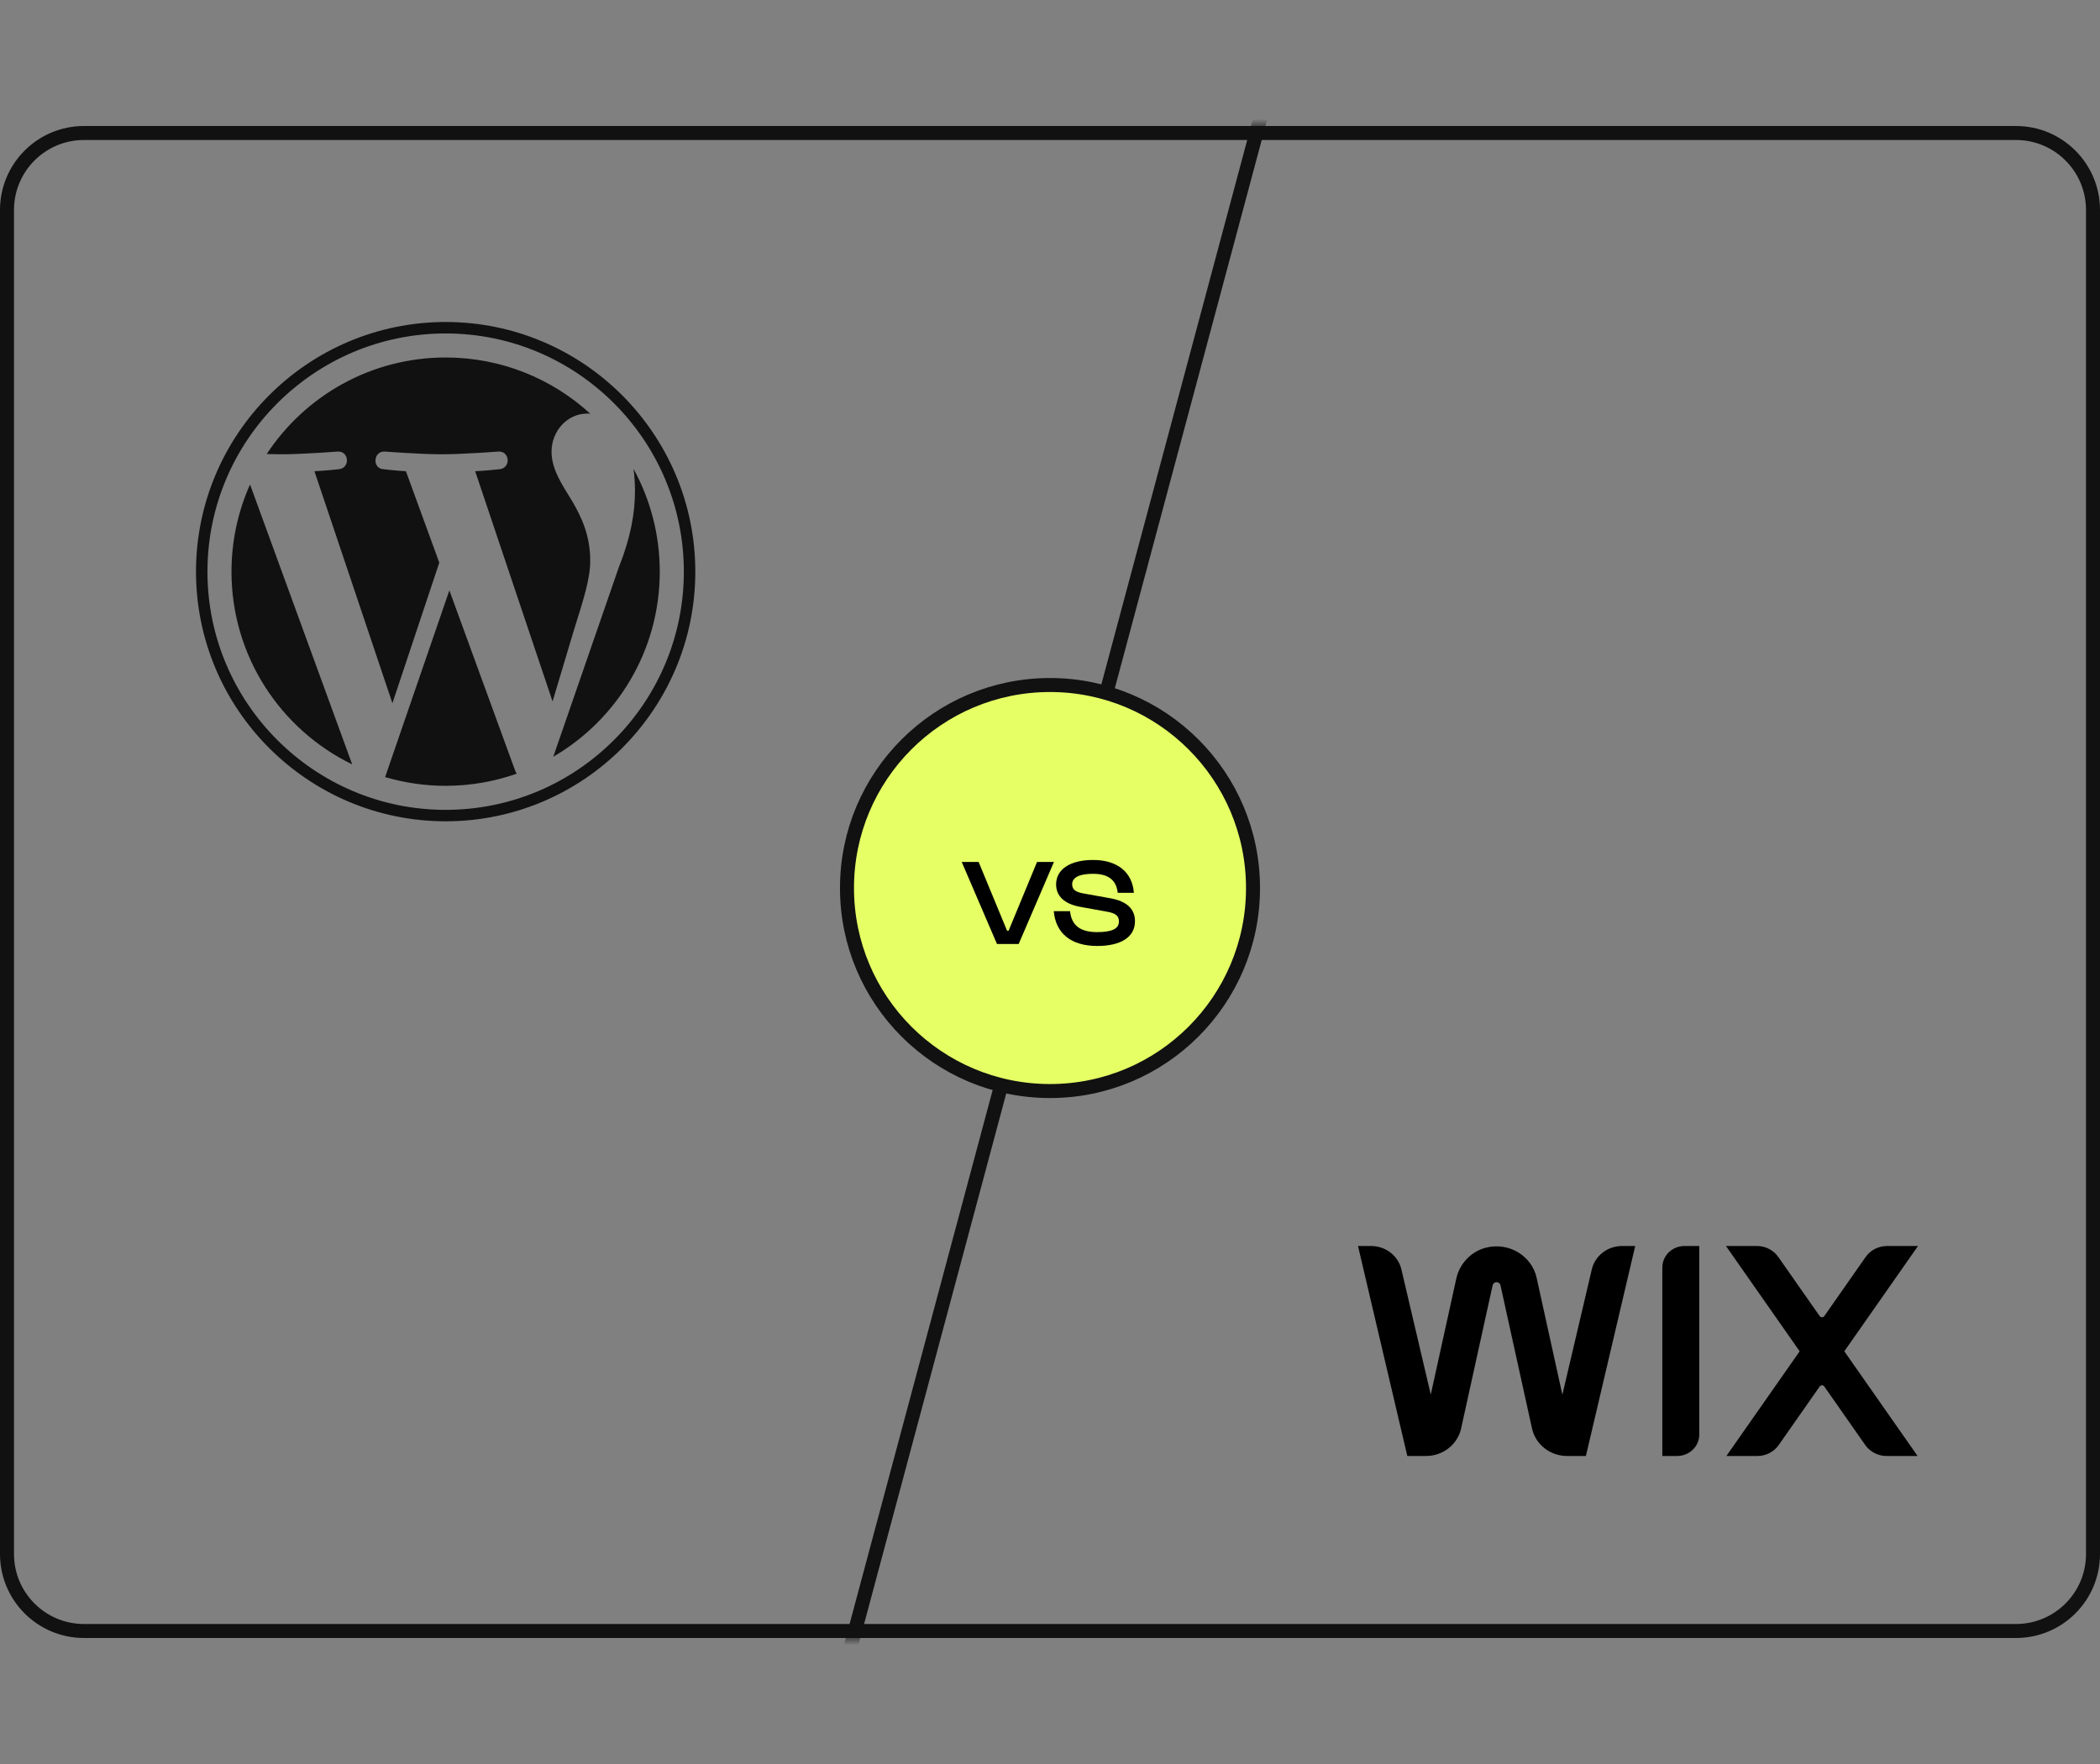
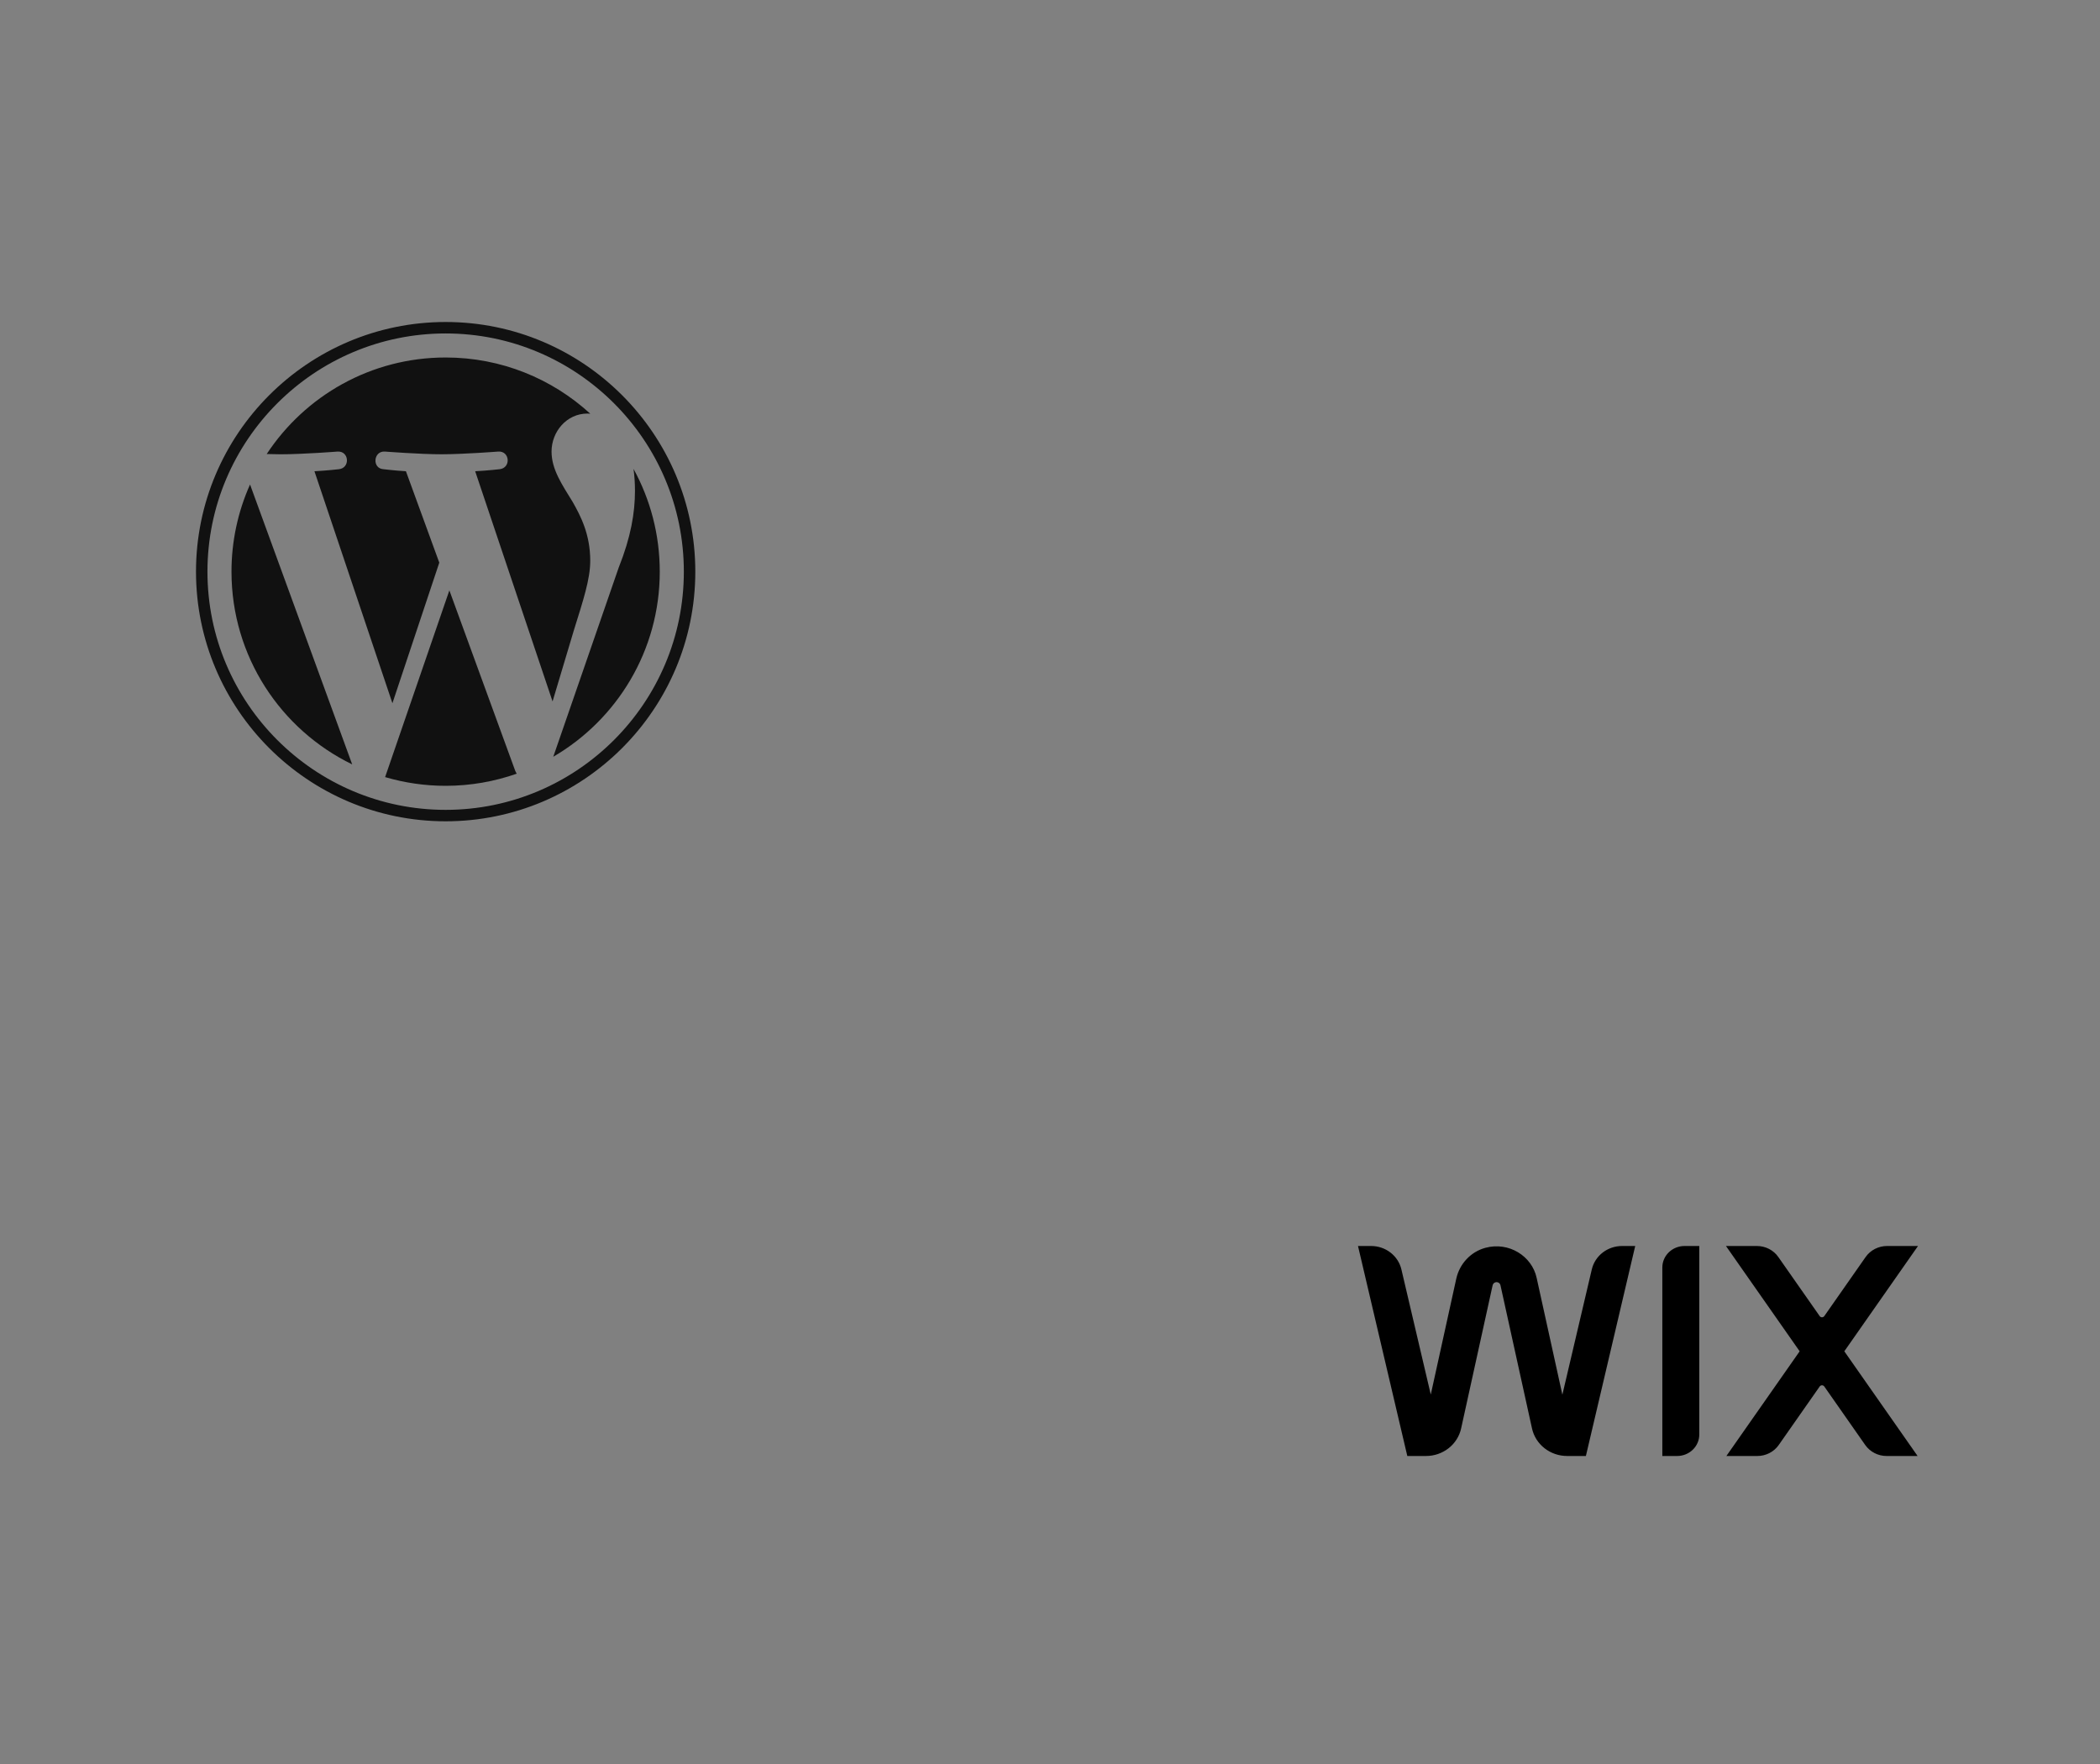
<svg xmlns="http://www.w3.org/2000/svg" width="150" height="126" viewBox="0 0 150 126" fill="none">
  <rect x="0" y="0" width="150" height="126" fill="#808080" stroke="none" />
  <mask id="mask0_536_407" style="mask-type:luminance" maskUnits="userSpaceOnUse" x="0" y="9" width="150" height="108">
-     <path d="M144 9H6C2.686 9 0 11.686 0 15V111C0 114.314 2.686 117 6 117H144C147.314 117 150 114.314 150 111V15C150 11.686 147.314 9 144 9Z" fill="white" />
-   </mask>
+     </mask>
  <g mask="url(#mask0_536_407)">
    <path d="M94.242 -9.237L55.419 135.652L56.385 135.911L95.208 -8.978L94.242 -9.237Z" fill="#111111" />
    <path d="M89.501 63.431C89.501 55.422 83.008 48.93 75 48.93C66.991 48.93 60.499 55.422 60.499 63.431C60.499 71.439 66.991 77.931 75 77.931C83.008 77.931 89.501 71.439 89.501 63.431Z" fill="#E6FF65" />
-     <path d="M89.501 63.431C89.501 55.422 83.008 48.93 75 48.93C66.991 48.93 60.499 55.422 60.499 63.431C60.499 71.439 66.991 77.931 75 77.931C83.008 77.931 89.501 71.439 89.501 63.431Z" stroke="#111111" />
-     <path d="M71.214 67.429L68.693 61.566H69.901L71.931 66.475H72.045L74.075 61.566H75.283L72.762 67.429H71.214ZM75.269 65.084H76.432C76.537 66.107 77.167 66.58 78.375 66.58C79.451 66.58 79.924 66.326 79.924 65.819C79.924 65.442 79.723 65.241 79.11 65.127L77.167 64.777C76.065 64.576 75.444 64.042 75.435 63.176C75.435 62.082 76.459 61.426 78.078 61.426C79.81 61.426 80.878 62.292 80.991 63.771H79.836C79.74 62.861 79.162 62.415 78.078 62.415C77.062 62.415 76.59 62.686 76.581 63.167C76.599 63.535 76.8 63.71 77.377 63.815L79.329 64.165C80.475 64.375 81.07 64.917 81.07 65.801C81.07 66.93 80.073 67.569 78.375 67.569C76.511 67.569 75.409 66.676 75.269 65.084Z" fill="black" />
  </g>
-   <path d="M144 9.5H6C2.962 9.5 0.5 11.962 0.5 15V111C0.5 114.038 2.962 116.5 6 116.5H144C147.038 116.5 149.5 114.038 149.5 111V15C149.5 11.962 147.038 9.5 144 9.5Z" stroke="#111111" />
  <path d="M16.535 40.832C16.535 46.887 20.054 52.12 25.157 54.6L17.86 34.606C16.985 36.565 16.534 38.687 16.535 40.832ZM42.16 40.06C42.16 38.169 41.48 36.86 40.898 35.841C40.123 34.581 39.396 33.514 39.396 32.254C39.396 30.848 40.462 29.539 41.965 29.539C42.032 29.539 42.097 29.547 42.163 29.551C39.441 27.058 35.815 25.535 31.833 25.535C26.488 25.535 21.787 28.277 19.051 32.43C19.41 32.441 19.748 32.449 20.036 32.449C21.636 32.449 24.113 32.255 24.113 32.255C24.937 32.206 25.034 33.417 24.211 33.514C24.211 33.514 23.382 33.612 22.46 33.66L28.03 50.23L31.378 40.19L28.995 33.66C28.171 33.611 27.391 33.514 27.391 33.514C26.566 33.466 26.663 32.205 27.487 32.254C27.487 32.254 30.014 32.448 31.517 32.448C33.117 32.448 35.594 32.254 35.594 32.254C36.419 32.205 36.516 33.416 35.692 33.514C35.692 33.514 34.861 33.611 33.941 33.66L39.469 50.104L40.995 45.005C41.656 42.889 42.16 41.37 42.16 40.06Z" fill="#111111" />
  <path d="M32.098 42.17L27.508 55.507C28.911 55.92 30.366 56.13 31.829 56.13C33.611 56.13 35.319 55.822 36.909 55.263C36.867 55.196 36.83 55.125 36.8 55.052L32.098 42.17ZM45.252 33.492C45.318 33.98 45.355 34.502 45.355 35.065C45.355 36.617 45.065 38.362 44.192 40.544L39.519 54.054C44.067 51.402 47.126 46.475 47.126 40.832C47.126 38.172 46.447 35.671 45.252 33.492Z" fill="#111111" />
  <path d="M31.832 23C22 23 14 30.999 14 40.832C14 50.665 22 58.664 31.832 58.664C41.664 58.664 49.665 50.665 49.665 40.832C49.665 30.999 41.664 23 31.832 23ZM31.832 57.847C22.451 57.847 14.818 50.214 14.818 40.832C14.818 31.45 22.45 23.818 31.832 23.818C41.213 23.818 48.846 31.45 48.846 40.832C48.846 50.214 41.213 57.847 31.832 57.847Z" fill="#111111" />
  <path d="M137 89H134.791C134.178 89 133.605 89.294 133.26 89.785L130.306 94.008C130.287 94.034 130.263 94.055 130.234 94.07C130.206 94.084 130.174 94.092 130.142 94.092C130.109 94.092 130.077 94.084 130.049 94.07C130.02 94.055 129.996 94.034 129.978 94.008L127.023 89.786C126.854 89.543 126.626 89.345 126.359 89.208C126.092 89.071 125.795 89 125.493 89H123.283L128.547 96.521L123.313 104H125.522C126.135 104 126.708 103.706 127.052 103.215L129.978 99.034C129.996 99.008 130.02 98.987 130.049 98.972C130.078 98.957 130.109 98.95 130.142 98.95C130.174 98.95 130.206 98.957 130.235 98.972C130.263 98.987 130.288 99.008 130.306 99.034L133.231 103.215C133.401 103.457 133.629 103.655 133.896 103.792C134.163 103.929 134.46 104 134.762 104H136.971L131.737 96.521L137 89ZM118.738 90.534V104H119.794C120.214 104 120.617 103.838 120.914 103.551C121.211 103.263 121.378 102.873 121.378 102.466V89H120.322C119.901 89 119.499 89.162 119.202 89.449C118.904 89.737 118.738 90.127 118.738 90.534ZM116.801 89H115.861C115.358 89 114.871 89.165 114.478 89.468C114.086 89.772 113.811 90.196 113.7 90.67L111.598 99.621L109.758 91.266C109.418 89.721 107.781 88.68 106.107 89.128C105.041 89.413 104.251 90.285 104.02 91.333L102.198 99.611L100.1 90.671C99.988 90.196 99.714 89.773 99.321 89.469C98.928 89.166 98.441 89 97.939 89H97L100.522 103.999H101.857C102.444 104 103.014 103.804 103.471 103.446C103.928 103.088 104.244 102.589 104.366 102.032L106.618 91.799C106.632 91.737 106.667 91.682 106.718 91.642C106.768 91.602 106.831 91.58 106.897 91.58C107.03 91.58 107.148 91.672 107.175 91.798L109.429 102.033C109.552 102.59 109.868 103.089 110.325 103.447C110.782 103.804 111.352 104 111.939 103.999H113.278L116.801 89Z" fill="black" />
</svg>